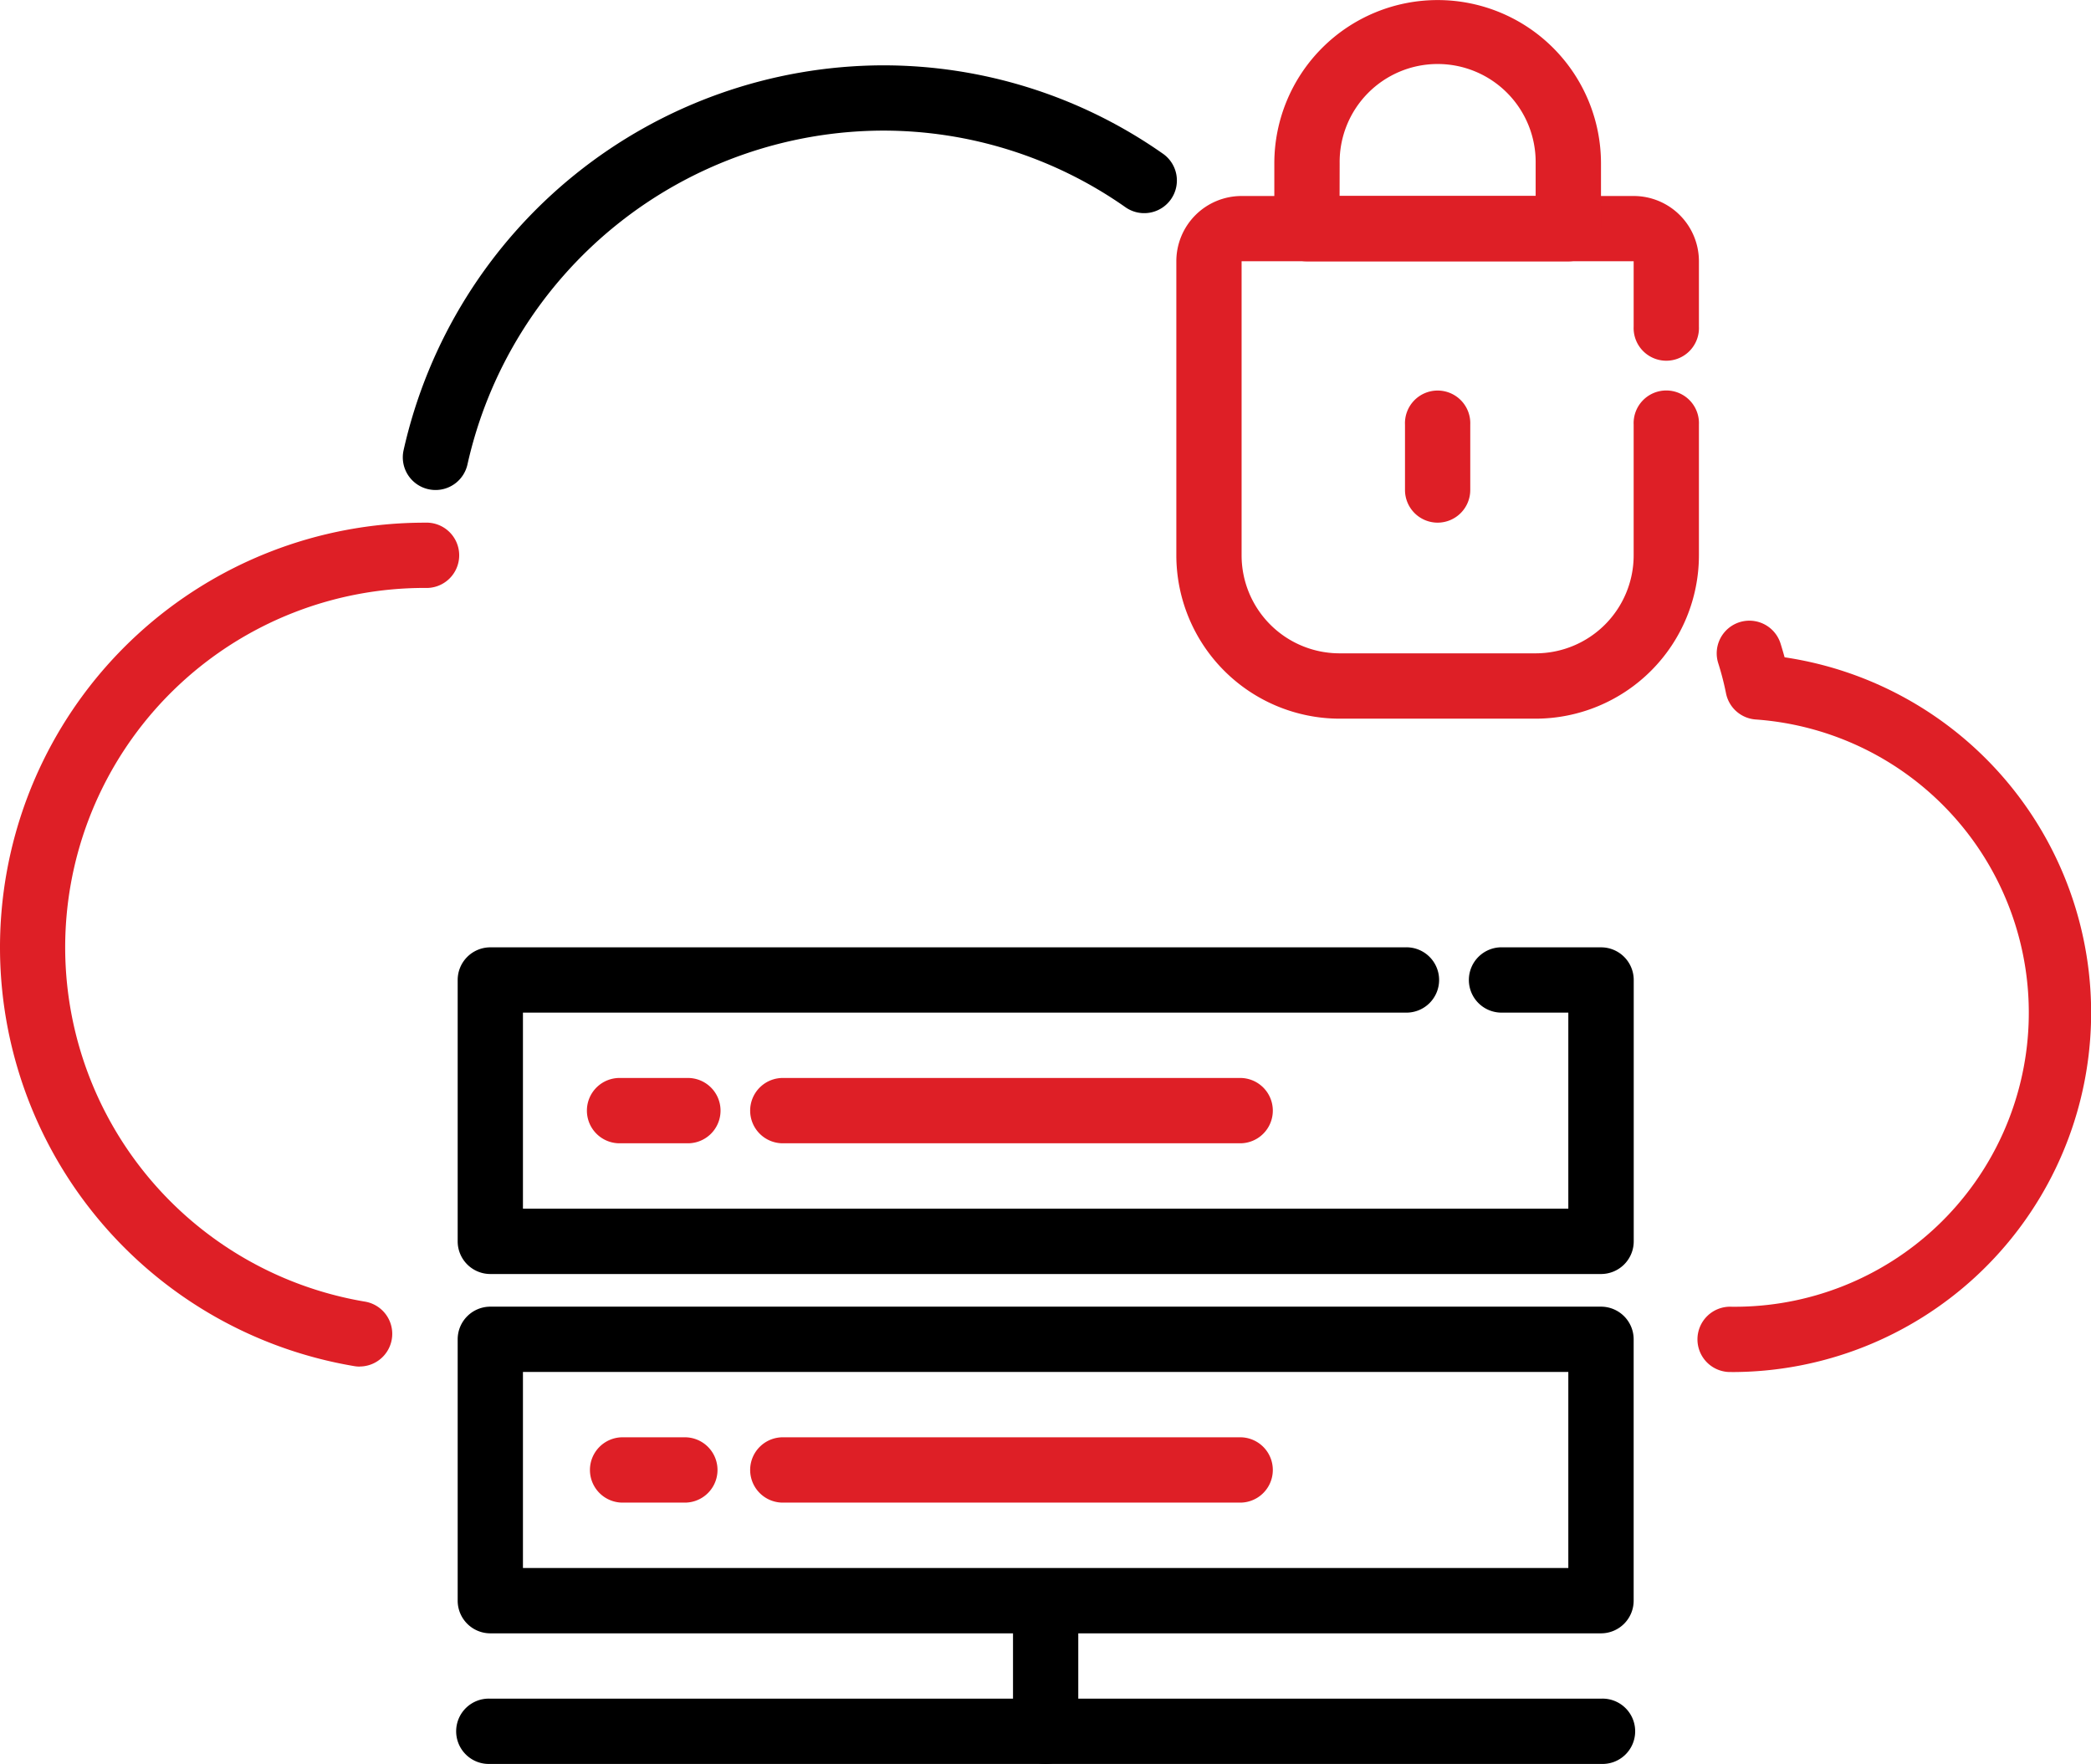
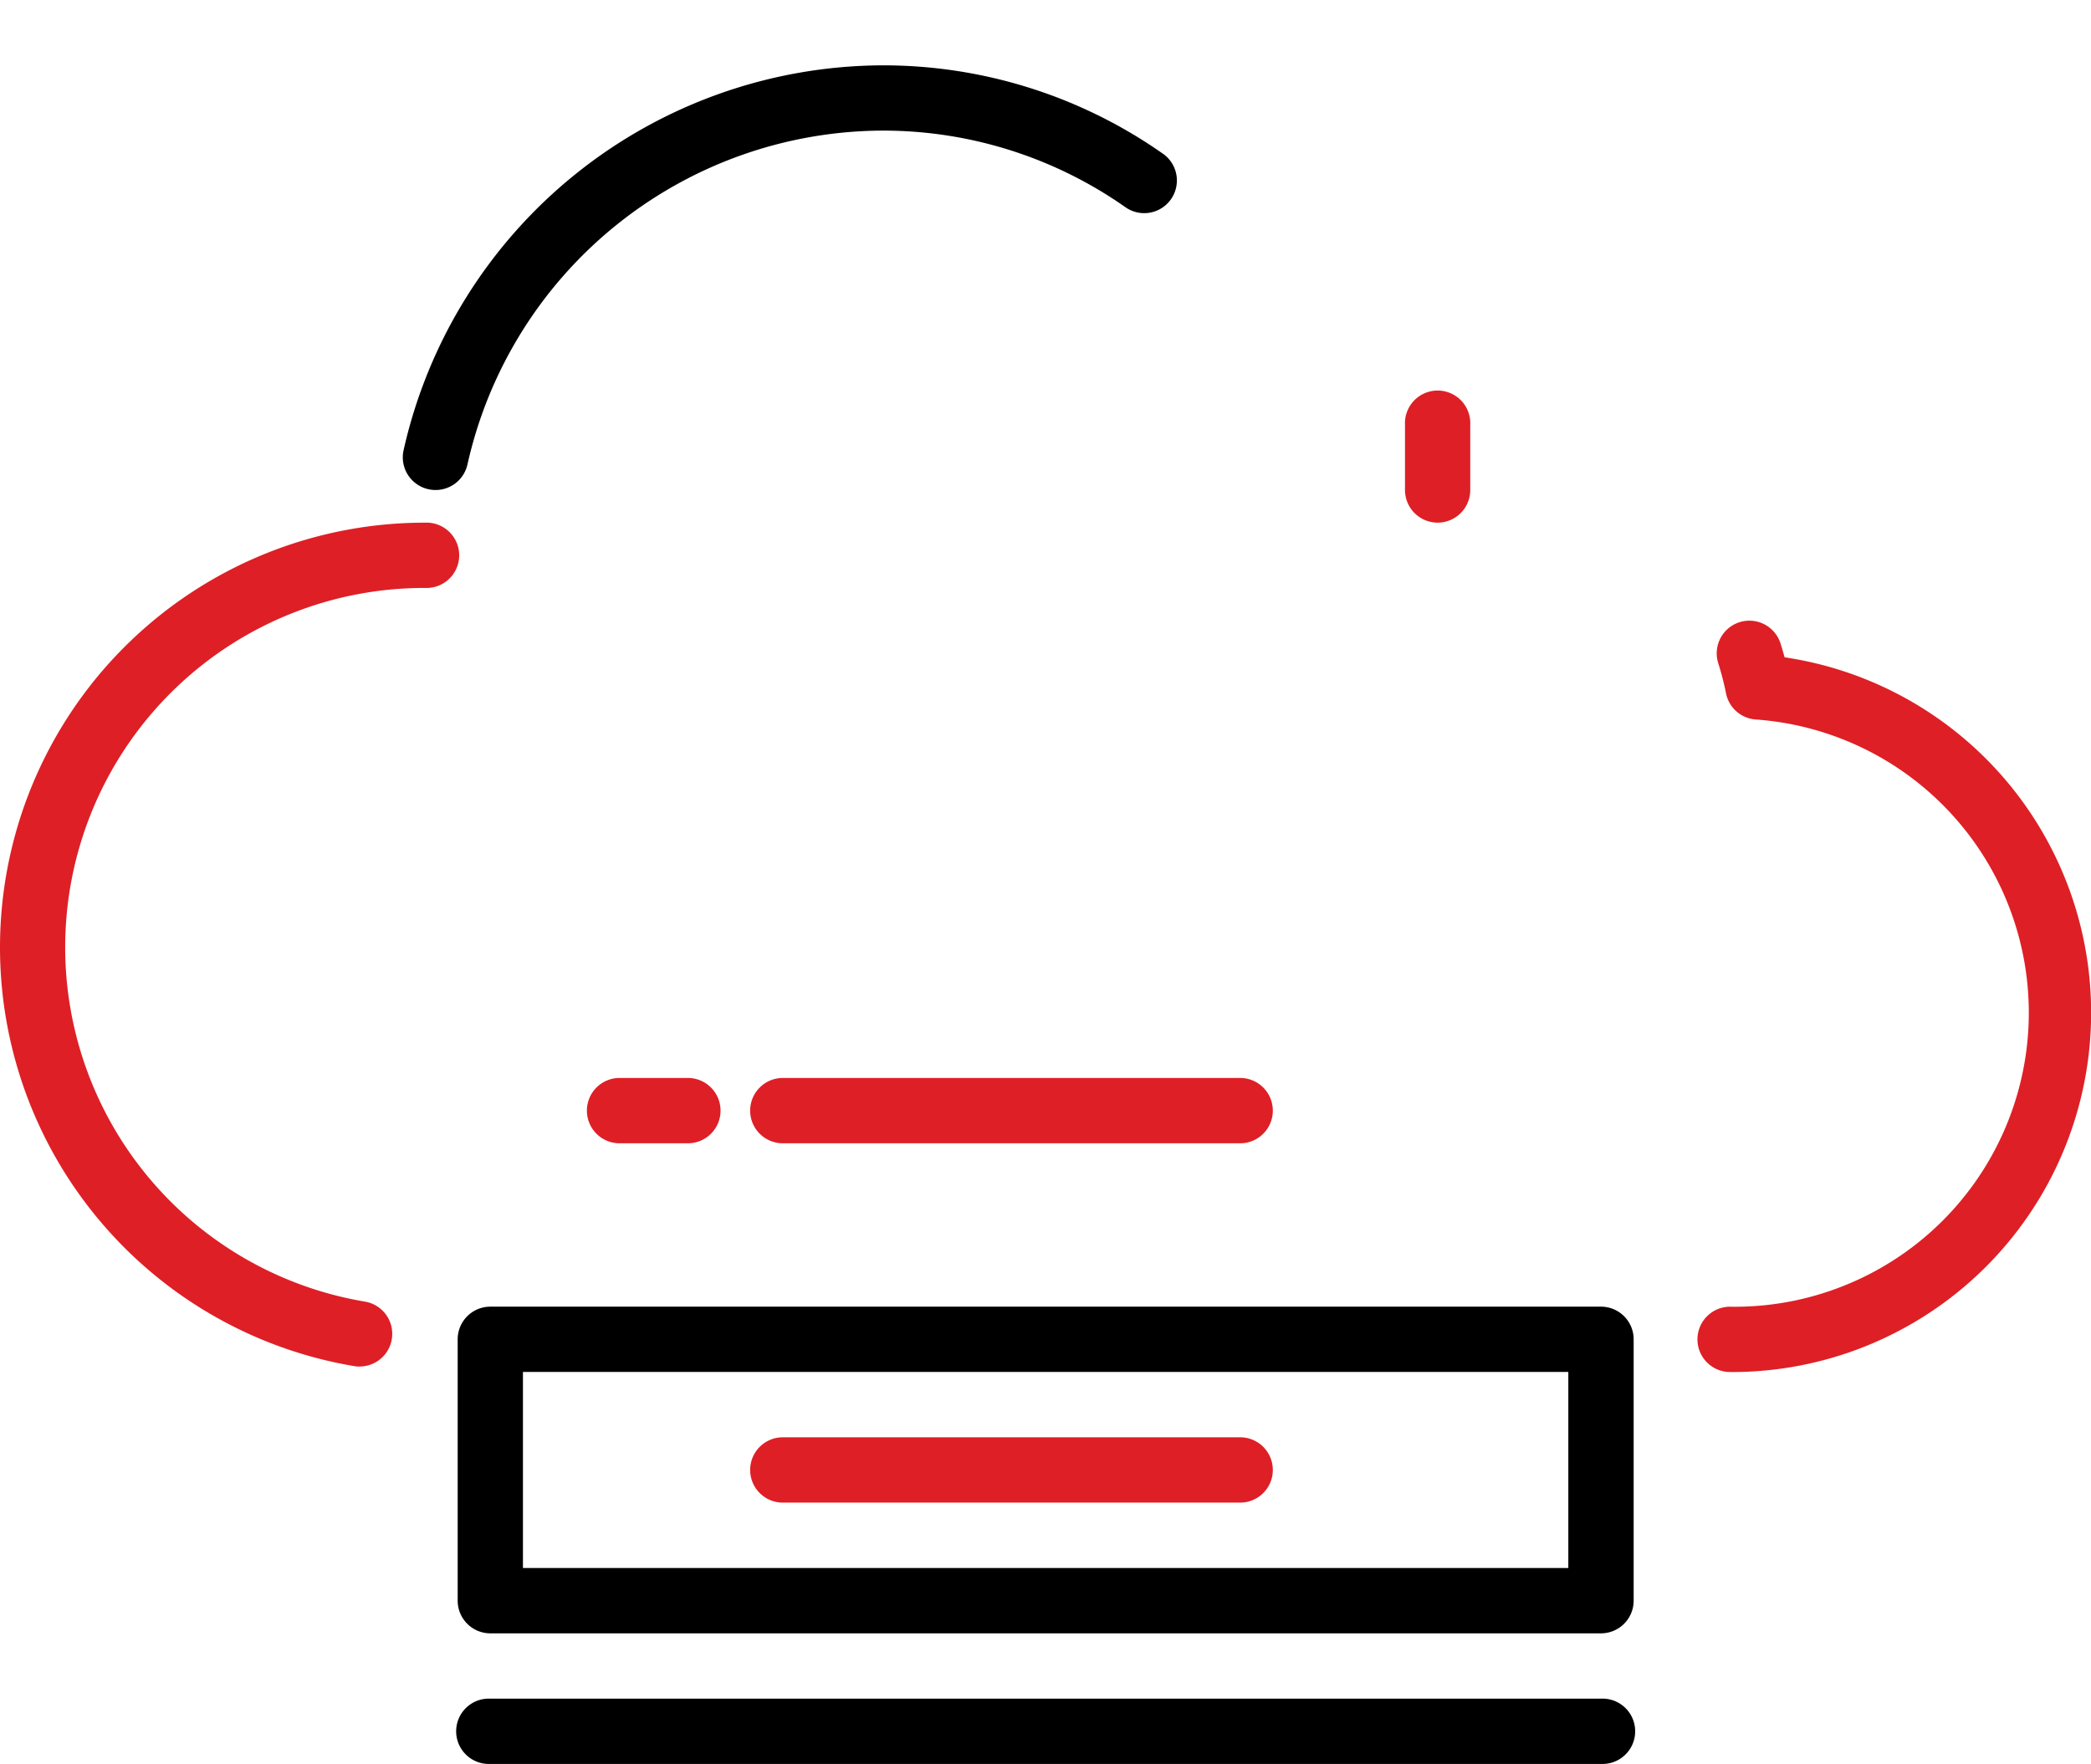
<svg xmlns="http://www.w3.org/2000/svg" width="118.54" height="100" viewBox="0 0 118.54 100">
  <g id="Group_42436" data-name="Group 42436" transform="translate(-411 -1618)">
    <g id="server" transform="translate(411.011 1613)">
      <path id="Path_77289" data-name="Path 77289" d="M53.852,66.592a1.852,1.852,0,1,1,0-3.7A16.667,16.667,0,0,0,55.2,29.6a1.852,1.852,0,0,1-1.667-1.481,16.049,16.049,0,0,0-.443-1.715A1.852,1.852,0,0,1,56.626,25.3c.08.257.156.517.228.776a20.37,20.37,0,0,1-3,40.519Z" transform="translate(44.305 16.186)" fill="#de1f26" />
      <path id="Path_77290" data-name="Path 77290" d="M14.176,31.074a1.937,1.937,0,0,1-.4-.043,1.852,1.852,0,0,1-1.415-2.206A27.931,27.931,0,0,1,39.5,7,27.593,27.593,0,0,1,55.38,11.989a1.852,1.852,0,1,1-2.122,3.035A23.9,23.9,0,0,0,39.5,10.7,24.206,24.206,0,0,0,15.985,29.619,1.852,1.852,0,0,1,14.176,31.074Z" transform="translate(10.506 1.704)" />
      <path id="Path_77291" data-name="Path 77291" d="M20.38,68.841a1.736,1.736,0,0,1-.307-.026A24.074,24.074,0,0,1,24.083,21a1.852,1.852,0,1,1,0,3.7,20.37,20.37,0,0,0-3.4,40.459,1.852,1.852,0,0,1-.306,3.678Z" transform="translate(0 13.63)" fill="#de1f26" />
-       <path id="Path_77292" data-name="Path 77292" d="M78.815,52.519H15.852A1.852,1.852,0,0,1,14,50.667V35.852A1.852,1.852,0,0,1,15.852,34H67.7a1.852,1.852,0,1,1,0,3.7h-50V48.815H76.963V37.7h-3.7a1.852,1.852,0,1,1,0-3.7h5.556a1.852,1.852,0,0,1,1.852,1.852V50.667A1.852,1.852,0,0,1,78.815,52.519Z" transform="translate(11.935 24.704)" />
      <path id="Path_77293" data-name="Path 77293" d="M23.556,41.7h-3.7a1.852,1.852,0,1,1,0-3.7h3.7a1.852,1.852,0,1,1,0,3.7Z" transform="translate(15.343 28.111)" fill="#de1f26" />
      <path id="Path_77294" data-name="Path 77294" d="M50.778,41.7H24.852a1.852,1.852,0,1,1,0-3.7H50.778a1.852,1.852,0,0,1,0,3.7Z" transform="translate(19.602 28.111)" fill="#de1f26" />
-       <path id="Path_77295" data-name="Path 77295" d="M78.815,63.519H15.852A1.852,1.852,0,0,1,14,61.667V46.852A1.852,1.852,0,0,1,15.852,45H78.815a1.852,1.852,0,0,1,1.852,1.852V61.667A1.852,1.852,0,0,1,78.815,63.519ZM17.7,59.815H76.963V48.7H17.7Z" transform="translate(11.935 34.074)" />
-       <path id="Path_77296" data-name="Path 77296" d="M23.556,52.7h-3.7a1.852,1.852,0,0,1,0-3.7h3.7a1.852,1.852,0,0,1,0,3.7Z" transform="translate(15.343 37.481)" fill="#de1f26" />
+       <path id="Path_77295" data-name="Path 77295" d="M78.815,63.519H15.852A1.852,1.852,0,0,1,14,61.667V46.852A1.852,1.852,0,0,1,15.852,45H78.815a1.852,1.852,0,0,1,1.852,1.852V61.667A1.852,1.852,0,0,1,78.815,63.519ZM17.7,59.815H76.963V48.7H17.7" transform="translate(11.935 34.074)" />
      <path id="Path_77297" data-name="Path 77297" d="M50.778,52.7H24.852a1.852,1.852,0,1,1,0-3.7H50.778a1.852,1.852,0,0,1,0,3.7Z" transform="translate(19.602 37.481)" fill="#de1f26" />
      <path id="Path_77298" data-name="Path 77298" d="M78.815,60.7H15.852a1.852,1.852,0,1,1,0-3.7H78.815a1.852,1.852,0,1,1,0,3.7Z" transform="translate(11.935 44.296)" />
-       <path id="Path_77299" data-name="Path 77299" d="M32.852,64.111A1.852,1.852,0,0,1,31,62.259V54.852a1.852,1.852,0,0,1,3.7,0v7.407A1.852,1.852,0,0,1,32.852,64.111Z" transform="translate(26.417 40.889)" />
-       <path id="Path_77300" data-name="Path 77300" d="M56.37,40.63H45.259A9.27,9.27,0,0,1,36,31.37V14.7A3.7,3.7,0,0,1,39.7,11H61.926a3.7,3.7,0,0,1,3.7,3.7v3.7a1.852,1.852,0,1,1-3.7,0V14.7H39.7V31.37a5.556,5.556,0,0,0,5.556,5.556H56.37a5.556,5.556,0,0,0,5.556-5.556V23.963a1.852,1.852,0,1,1,3.7,0V31.37A9.27,9.27,0,0,1,56.37,40.63Z" transform="translate(30.676 5.111)" fill="#de1f26" />
      <path id="Path_77301" data-name="Path 77301" d="M44.852,24.407A1.852,1.852,0,0,1,43,22.556v-3.7a1.852,1.852,0,1,1,3.7,0v3.7A1.852,1.852,0,0,1,44.852,24.407Z" transform="translate(36.639 10.222)" fill="#de1f26" />
-       <path id="Path_77302" data-name="Path 77302" d="M55.667,19.815H40.852A1.852,1.852,0,0,1,39,17.963v-3.7a9.259,9.259,0,1,1,18.519,0v3.7A1.852,1.852,0,0,1,55.667,19.815ZM42.7,16.111H53.815V14.259a5.556,5.556,0,1,0-11.111,0Z" transform="translate(33.231)" fill="#de1f26" />
    </g>
  </g>
</svg>